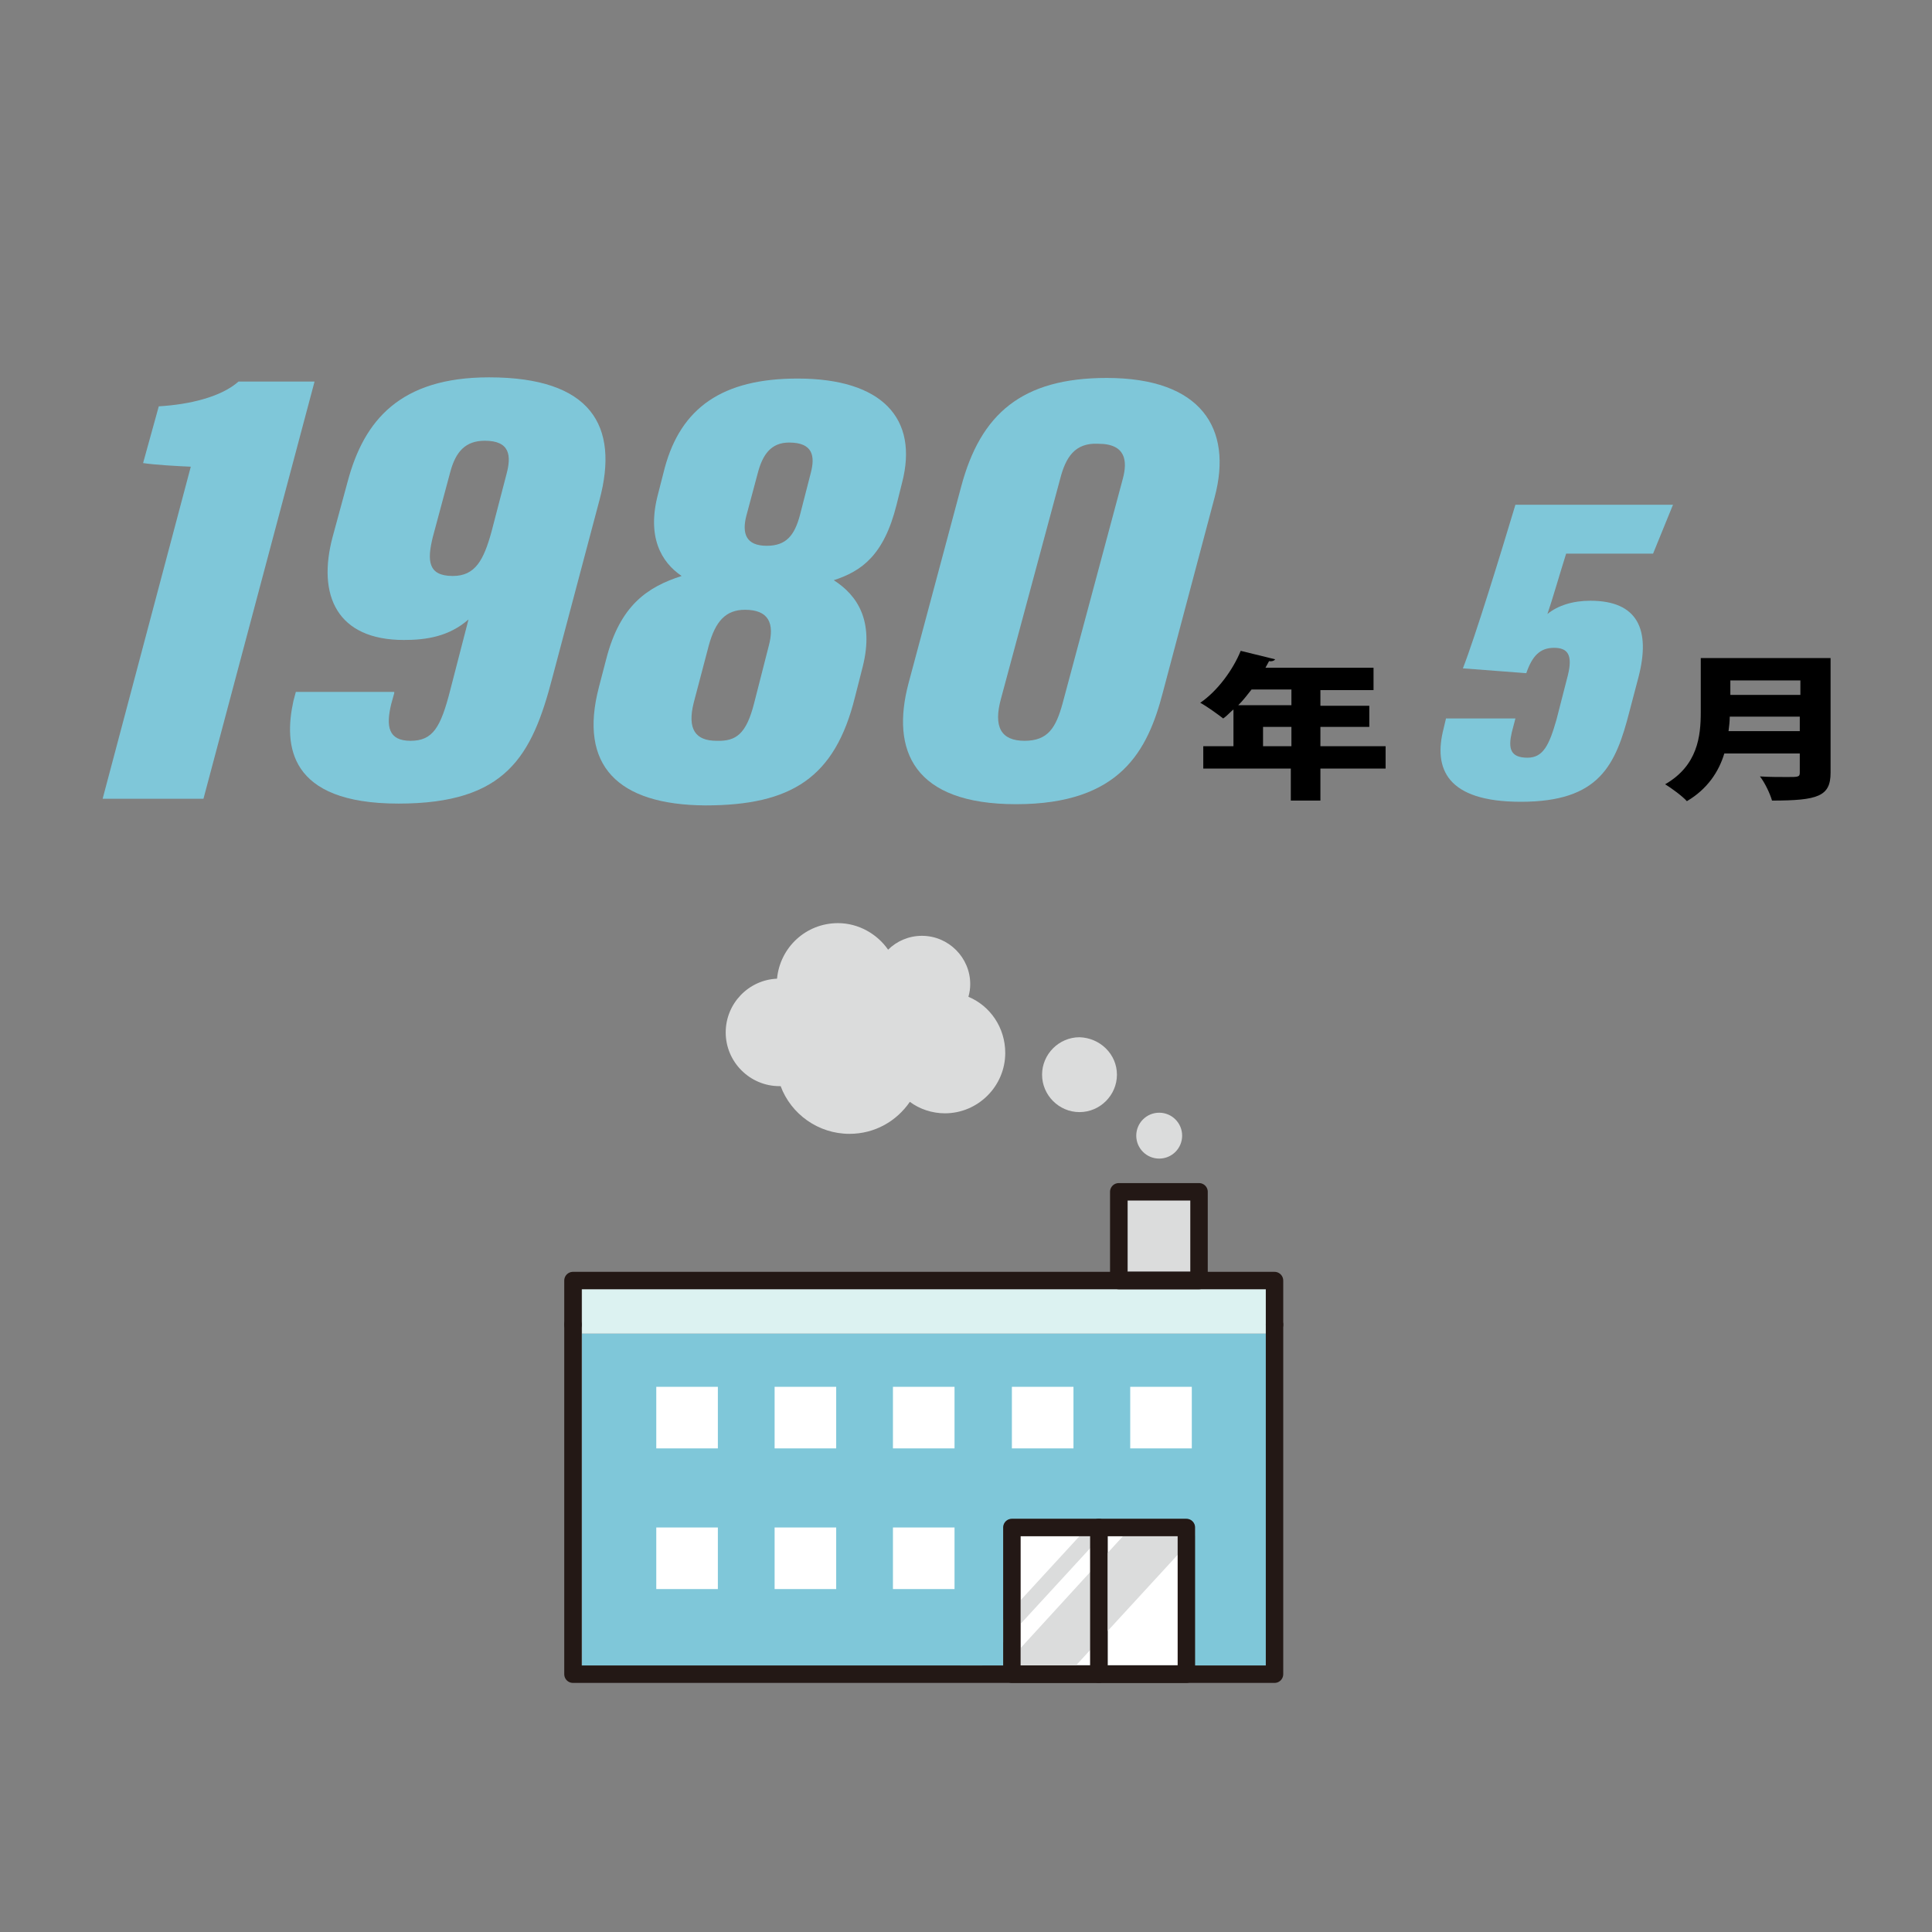
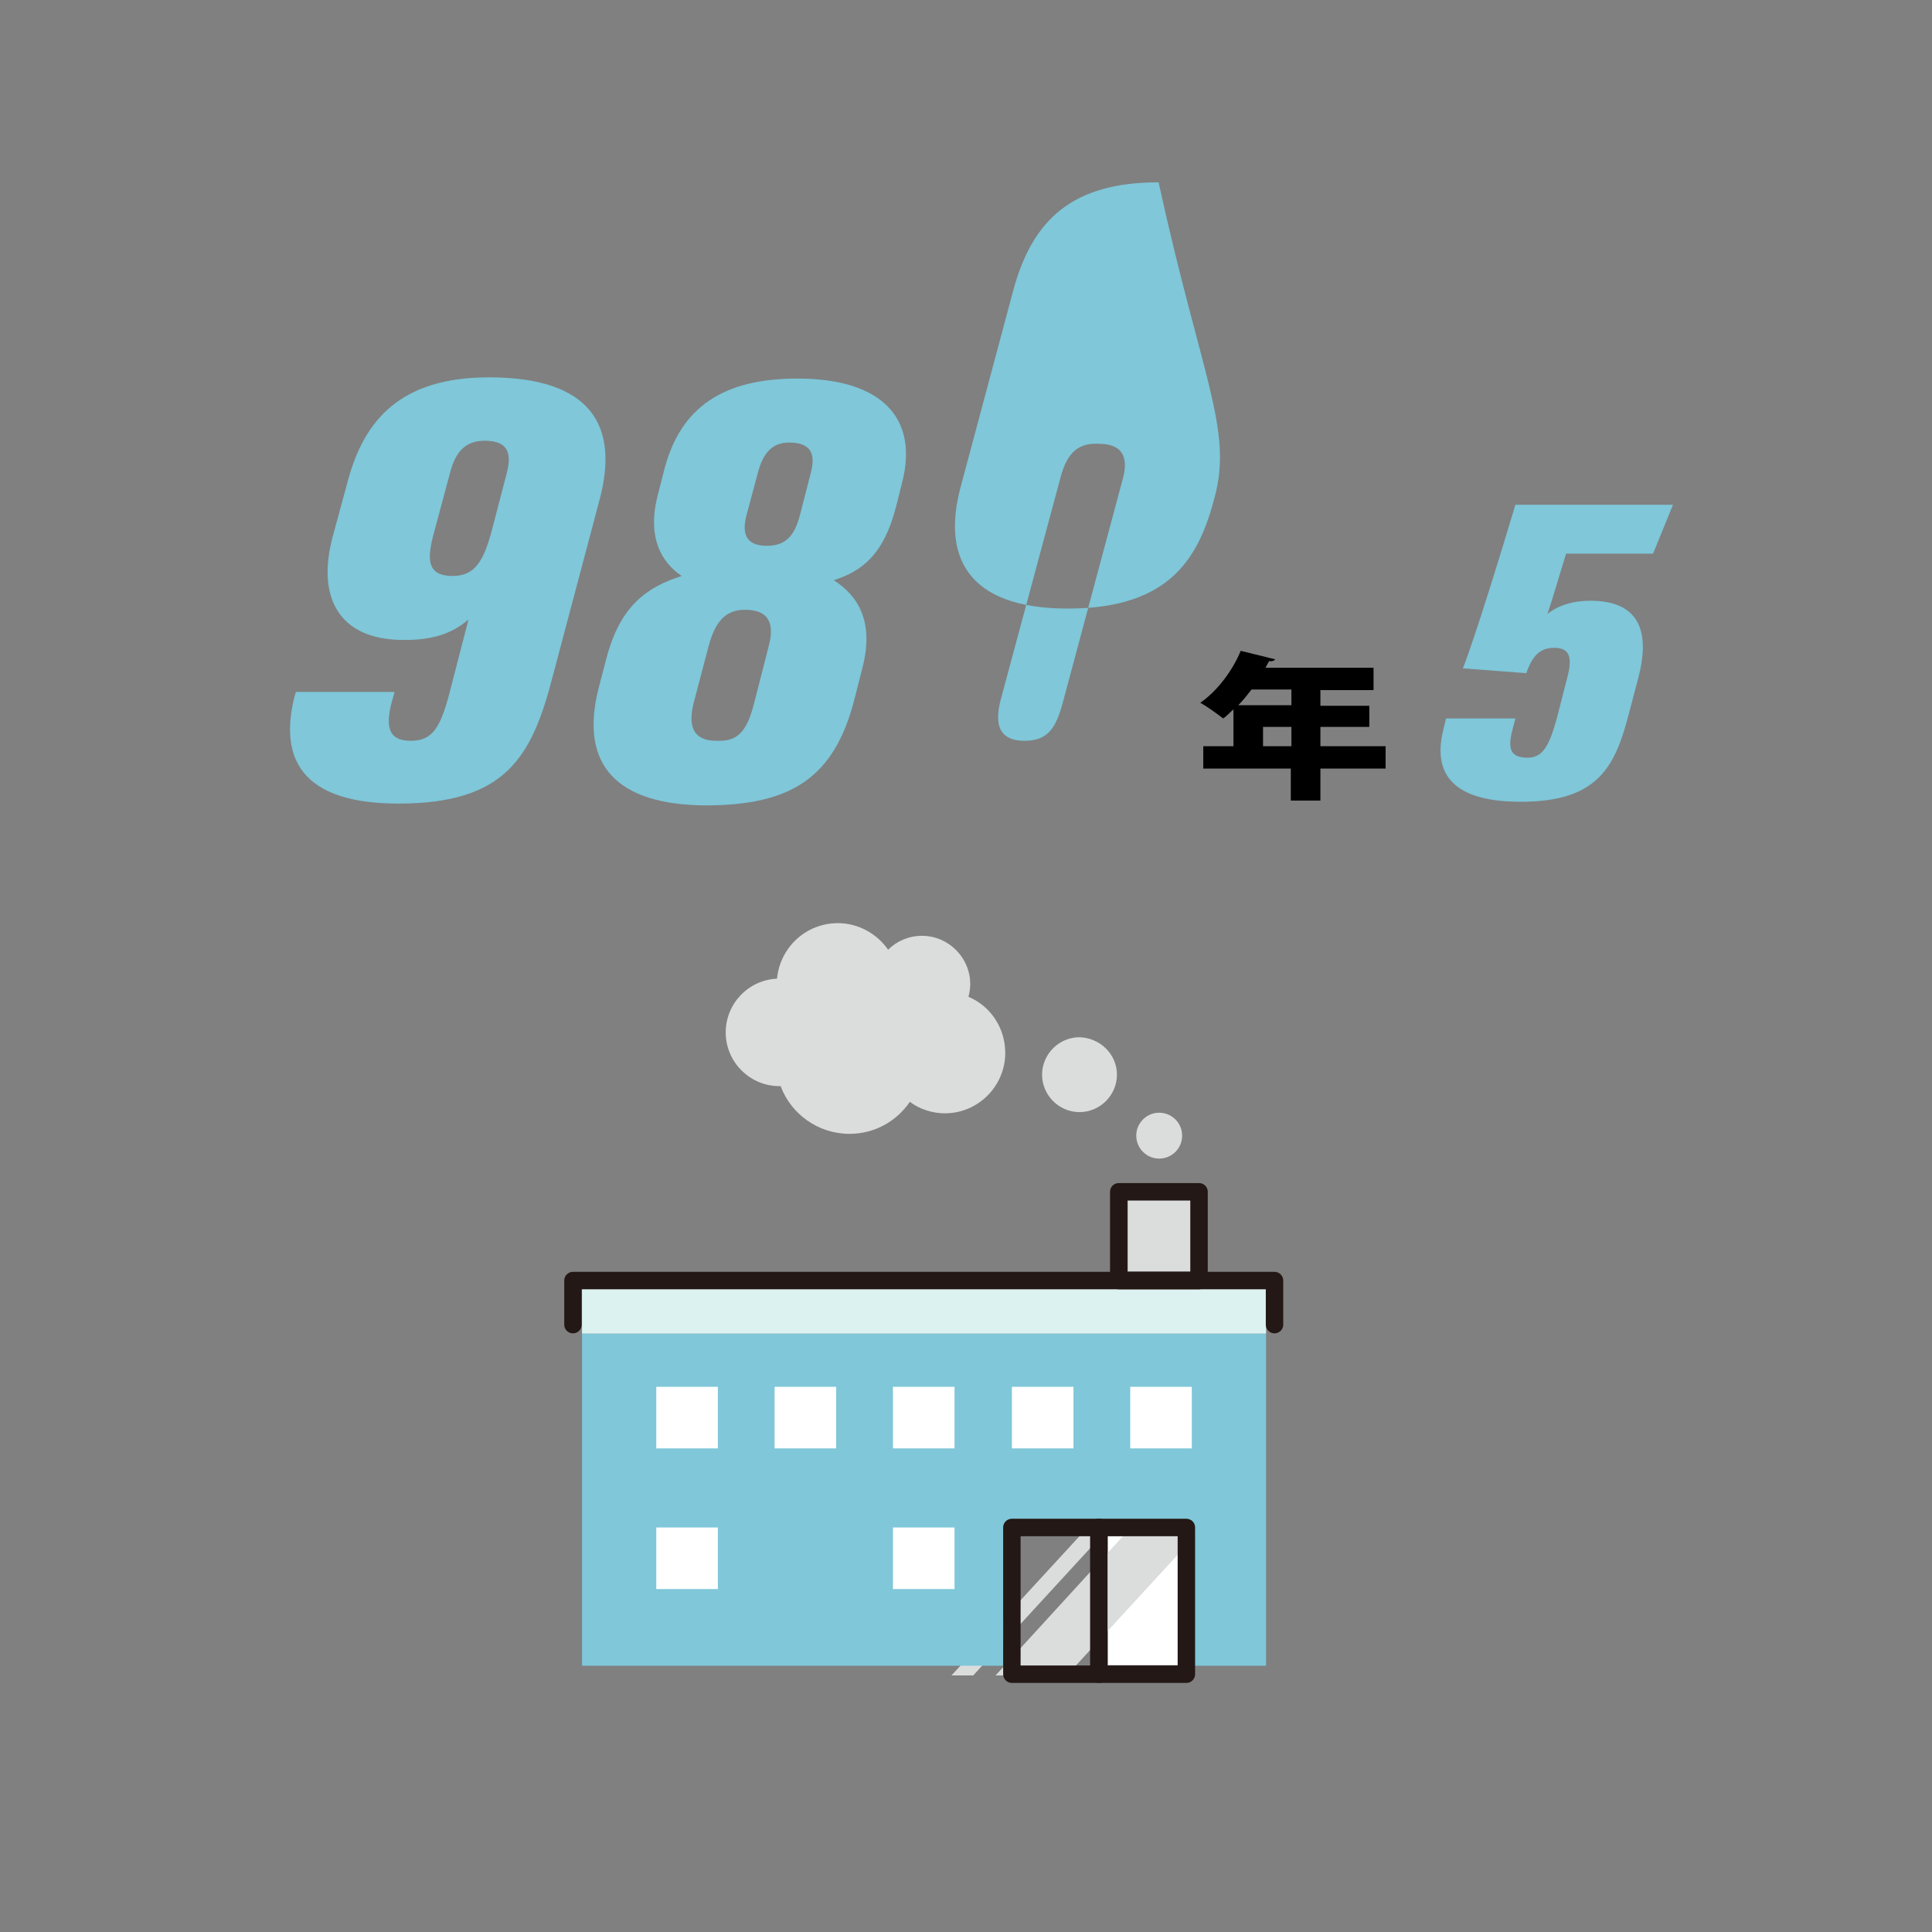
<svg xmlns="http://www.w3.org/2000/svg" version="1.1" id="レイヤー_1" x="0px" y="0px" viewBox="0 0 320 320" style="enable-background:new 0 0 320 320;" xml:space="preserve">
  <rect x="0" y="0" width="320" height="320" fill="#808080" stroke="none" />
  <style type="text/css">
	.st0{fill:#FFFFFF;}
	.st1{fill:#DBDCDC;}
	.st2{fill:#DCF2F1;}
	.st3{fill:#7FC7D9;}
	.st4{fill:none;stroke:#231815;stroke-width:2.887;stroke-linecap:round;stroke-linejoin:round;stroke-miterlimit:10;}
</style>
  <g>
-     <rect x="169" y="254.4" class="st0" width="11.6" height="21.4" />
    <rect x="183.5" y="254.4" class="st0" width="11.6" height="21.4" />
    <g>
      <polygon class="st1" points="157.6,277.5 161.2,277.5 183.9,252.8 180.3,252.8   " />
      <polygon class="st1" points="164.9,277.5 176.7,277.5 199.4,252.8 187.5,252.8   " />
    </g>
    <rect x="186.8" y="198.8" class="st1" width="10.4" height="11.8" />
    <polygon class="st2" points="185.3,213.5 198.6,213.5 209.7,213.5 209.7,220.9 96.4,220.9 96.4,213.5  " />
    <path class="st3" d="M209.7,275.9h-11.8V253c0-0.8-0.6-1.4-1.4-1.4h-28.9c-0.8,0-1.4,0.6-1.4,1.4v22.9H96.4v-55h113.3V275.9z" />
    <g>
      <rect x="108.7" y="229.7" class="st0" width="10.2" height="10.2" />
      <rect x="108.7" y="253" class="st0" width="10.2" height="10.2" />
      <rect x="128.3" y="229.7" class="st0" width="10.2" height="10.2" />
-       <rect x="128.3" y="253" class="st0" width="10.2" height="10.2" />
      <rect x="147.9" y="229.7" class="st0" width="10.2" height="10.2" />
      <rect x="147.9" y="253" class="st0" width="10.2" height="10.2" />
      <rect x="167.6" y="229.7" class="st0" width="10.2" height="10.2" />
      <rect x="187.2" y="229.7" class="st0" width="10.2" height="10.2" />
-       <polyline class="st4" points="211.1,219.4 211.1,277.3 94.9,277.3 94.9,219.4   " />
      <polyline class="st4" points="94.9,219.4 94.9,212.1 211.1,212.1 211.1,219.4   " />
      <rect x="185.3" y="197.4" class="st4" width="13.3" height="14.7" />
      <g>
        <path class="st1" d="M185,178c0,3.4-2.8,6.2-6.2,6.2c-3.4,0-6.2-2.8-6.2-6.2c0-3.4,2.8-6.2,6.2-6.2     C182.2,171.9,185,174.6,185,178z" />
        <path class="st1" d="M195.8,188.1c0,2.1-1.7,3.8-3.8,3.8c-2.1,0-3.8-1.7-3.8-3.8c0-2.1,1.7-3.8,3.8-3.8     C194.1,184.3,195.8,186,195.8,188.1z" />
        <path class="st1" d="M160.4,165.1c0.2-0.7,0.3-1.4,0.3-2.1c0-4.4-3.6-8-8-8c-2.2,0-4.2,0.9-5.6,2.3c-1.8-2.6-4.9-4.4-8.3-4.4     c-5.3,0-9.6,4-10.1,9.2c-4.7,0.2-8.5,4.1-8.5,8.9c0,4.9,4,8.9,8.9,8.9c0.1,0,0.1,0,0.2,0c1.7,4.6,6.2,7.9,11.4,7.9     c4.2,0,7.8-2.1,10-5.3c1.6,1.2,3.7,1.9,5.8,1.9c5.5,0,10-4.5,10-10C166.5,170.2,164,166.6,160.4,165.1z" />
      </g>
      <rect x="167.6" y="253" class="st4" width="28.9" height="24.3" />
      <line class="st4" x1="182" y1="253" x2="182" y2="277.3" />
    </g>
  </g>
  <g>
-     <path class="st3" d="M17,132.3l14.6-55c-2.3-0.1-5.9-0.3-7.9-0.6l2.6-9.4c5.2-0.3,10.4-1.6,13.2-4.1h12.6l-18.4,69.1H17z" />
    <path class="st3" d="M65.3,114.8l-0.5,1.8c-0.9,3.7-0.5,6.1,3.2,6.1c3.7,0,5-2.2,6.6-8.5l3-11.6c-3.2,2.8-6.9,3.4-10.7,3.4   c-11.1,0-14.4-7.4-11.8-17.1l2.5-9.2c2.7-10.1,8.7-17.2,23.4-17.2c16.9,0,21.6,8,18.3,20.3l-7.8,29.4c-3.4,13.1-7.7,20.9-25.5,20.9   c-18.3,0-19-9.7-17.4-17l0.4-1.5H65.3z M74.6,78.1l-2.9,10.8c-1,4-0.8,6.5,3.3,6.5c3.7,0,5.1-2.6,6.4-7.3l2.5-9.6   c0.8-3,0.6-5.5-3.6-5.5C77.1,73,75.5,74.8,74.6,78.1z" />
    <path class="st3" d="M99.2,113.8l1.2-4.6c2.3-9,6.9-12,12.5-13.8c-3.4-2.3-5.8-6.5-3.9-13.6l1.1-4.3c2.7-10,9.6-14.8,22-14.8   c14,0,20.1,6.6,17.3,17.3l-0.9,3.6c-2.1,8.4-5.8,11-10.4,12.5c3.9,2.5,6.7,6.7,4.8,14.3l-1.3,5.1c-3.3,13.3-10.5,17.9-24.8,17.9   C102.3,133.3,95.8,126.8,99.2,113.8z M124.9,116.5l2.4-9.4c1.1-4-0.1-6.1-3.9-6.1c-3.2,0-4.9,1.9-6,5.9l-2.5,9.5   c-1.1,4.4,0.3,6.3,3.8,6.3C121.9,122.8,123.6,121.6,124.9,116.5z M125.5,78.4l-1.9,7.1c-0.7,2.8-0.1,4.9,3.4,4.9   c3.2,0,4.6-1.7,5.5-5.1l1.8-7c0.7-2.7,0.4-5-3.6-5C127.7,73.3,126.3,75.3,125.5,78.4z" />
-     <path class="st3" d="M201.2,82.3l-8.6,32.4c-2.5,9.6-7,18.5-24.3,18.5c-17,0-20.8-8.9-17.8-20.1l8.7-32.5c3.2-12,10-18,24.1-18   C199,62.6,204.2,71,201.2,82.3z M175.6,79.3l-9.8,36.4c-1.3,4.7,0,7,3.9,7s5.2-2.2,6.3-6.2l10-37.3c0.7-2.7,0.6-5.7-4.1-5.7   C178,73.3,176.5,75.8,175.6,79.3z" />
+     <path class="st3" d="M201.2,82.3c-2.5,9.6-7,18.5-24.3,18.5c-17,0-20.8-8.9-17.8-20.1l8.7-32.5c3.2-12,10-18,24.1-18   C199,62.6,204.2,71,201.2,82.3z M175.6,79.3l-9.8,36.4c-1.3,4.7,0,7,3.9,7s5.2-2.2,6.3-6.2l10-37.3c0.7-2.7,0.6-5.7-4.1-5.7   C178,73.3,176.5,75.8,175.6,79.3z" />
  </g>
  <g>
    <g>
      <path class="st3" d="M273.8,91.7h-14.4c-1.1,3.5-2.3,7.7-3.1,10c1.7-1.4,4.2-2.2,7.1-2.2c7.9,0,10,4.8,8,12.6l-1.5,5.7    c-2.3,9-5,15-18,15c-12.3,0-14.5-5.5-12.8-12.1l0.4-1.7H251l-0.6,2.3c-0.6,2.6-0.3,4.2,2.6,4.2c2.6,0,3.6-2.1,4.8-6.3l1.9-7.4    c0.8-3.3,0-4.5-2.3-4.5c-2.3,0-3.6,1.3-4.6,4.2l-10.5-0.8c2-5.1,6.3-19.1,8.7-27.1h26.1L273.8,91.7z" />
    </g>
  </g>
  <g>
    <path d="M229.5,123.6v3.7h-10.8v5.3h-4.9v-5.3h-14.5v-3.7h5v-6.1c-0.6,0.5-1.1,1.1-1.7,1.5c-0.9-0.7-2.7-2-3.8-2.6   c2.8-1.9,5.4-5.4,6.7-8.6l5.7,1.4c-0.1,0.2-0.5,0.4-1,0.3c-0.2,0.4-0.4,0.7-0.6,1.1h17.9v3.7h-8.8v2.6h8.1v3.5h-8.1v3.2H229.5z    M213.9,114.2h-6.6c-0.7,0.9-1.4,1.8-2.2,2.6h8.8V114.2z M209.2,123.6h4.7v-3.2h-4.7V123.6z" />
  </g>
  <g>
-     <path d="M303.2,109v19c0,3.9-2.1,4.6-9.7,4.6c-0.3-1.1-1.2-3-2-4c1.5,0.1,3.3,0.1,4.5,0.1c1.8,0,2.1,0,2.1-0.7v-3.2h-12.5   c-0.9,3-2.8,5.9-6.2,7.9c-0.7-0.8-2.6-2.2-3.6-2.8c5.4-3.1,5.9-8,5.9-11.9V109H303.2z M286.5,118.7c0,0.8-0.1,1.6-0.2,2.4h11.8   v-2.4H286.5z M298.2,112.7h-11.6v2.4h11.6V112.7z" />
-   </g>
+     </g>
</svg>